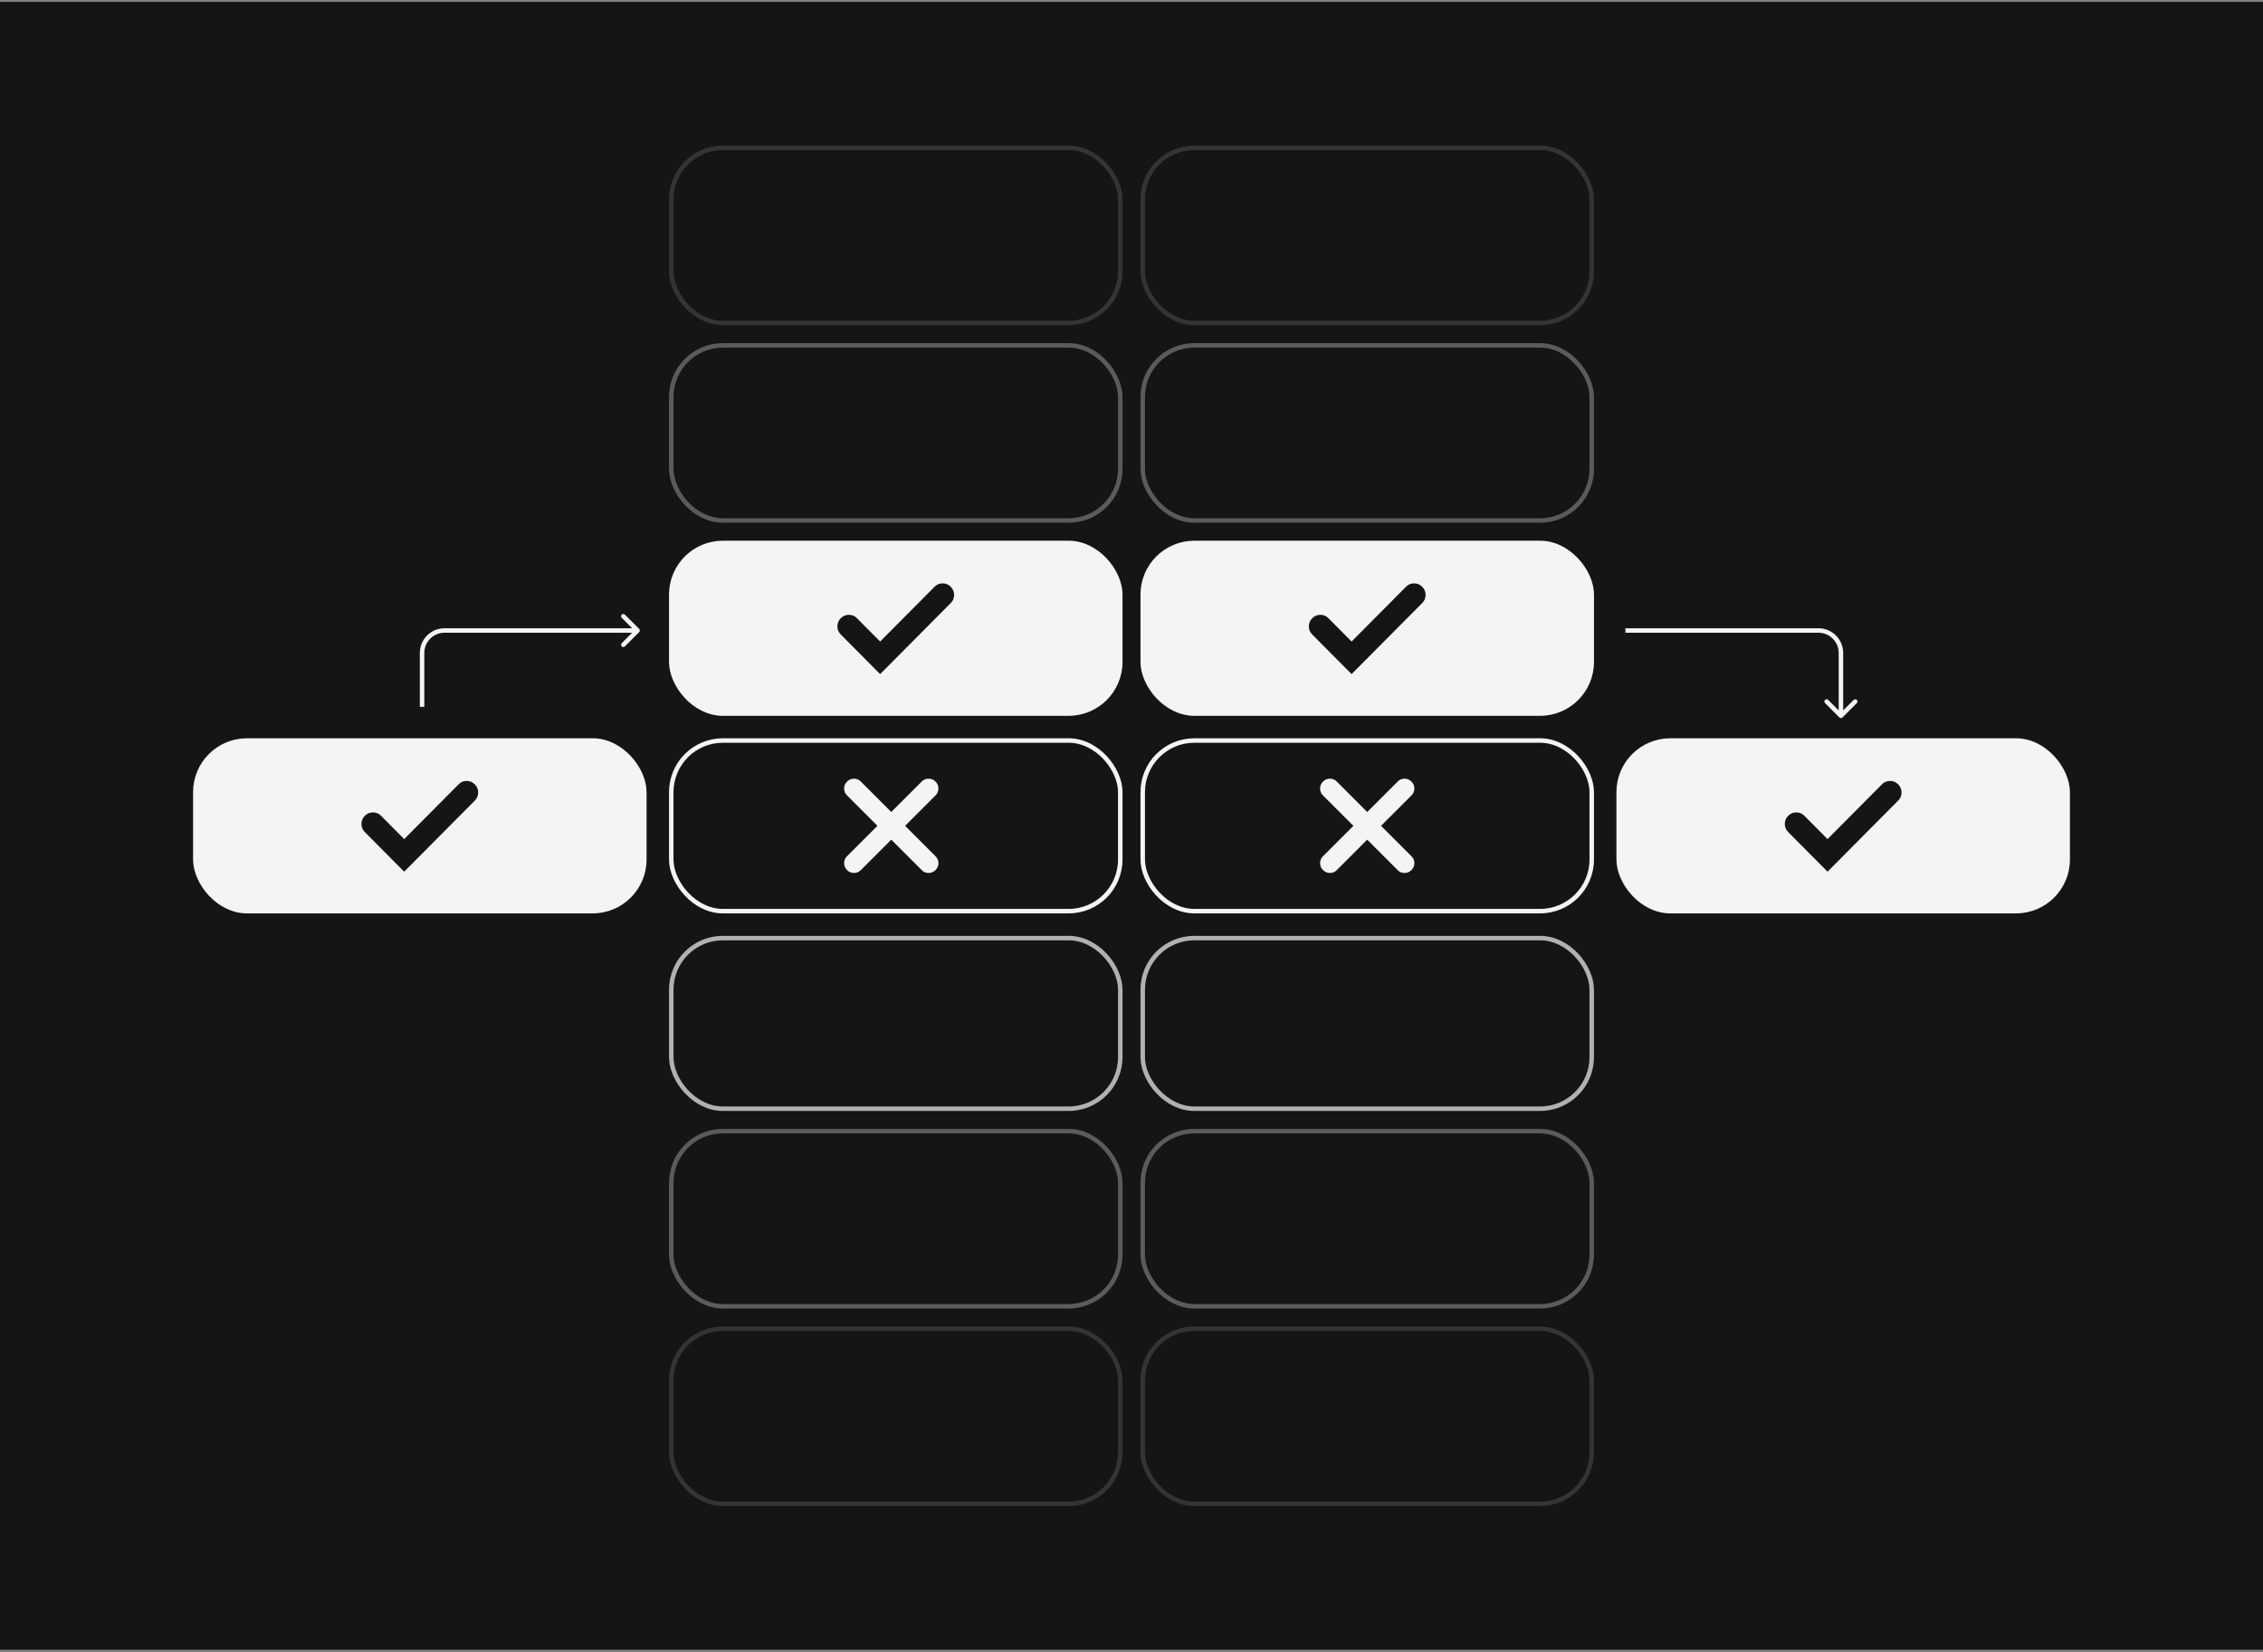
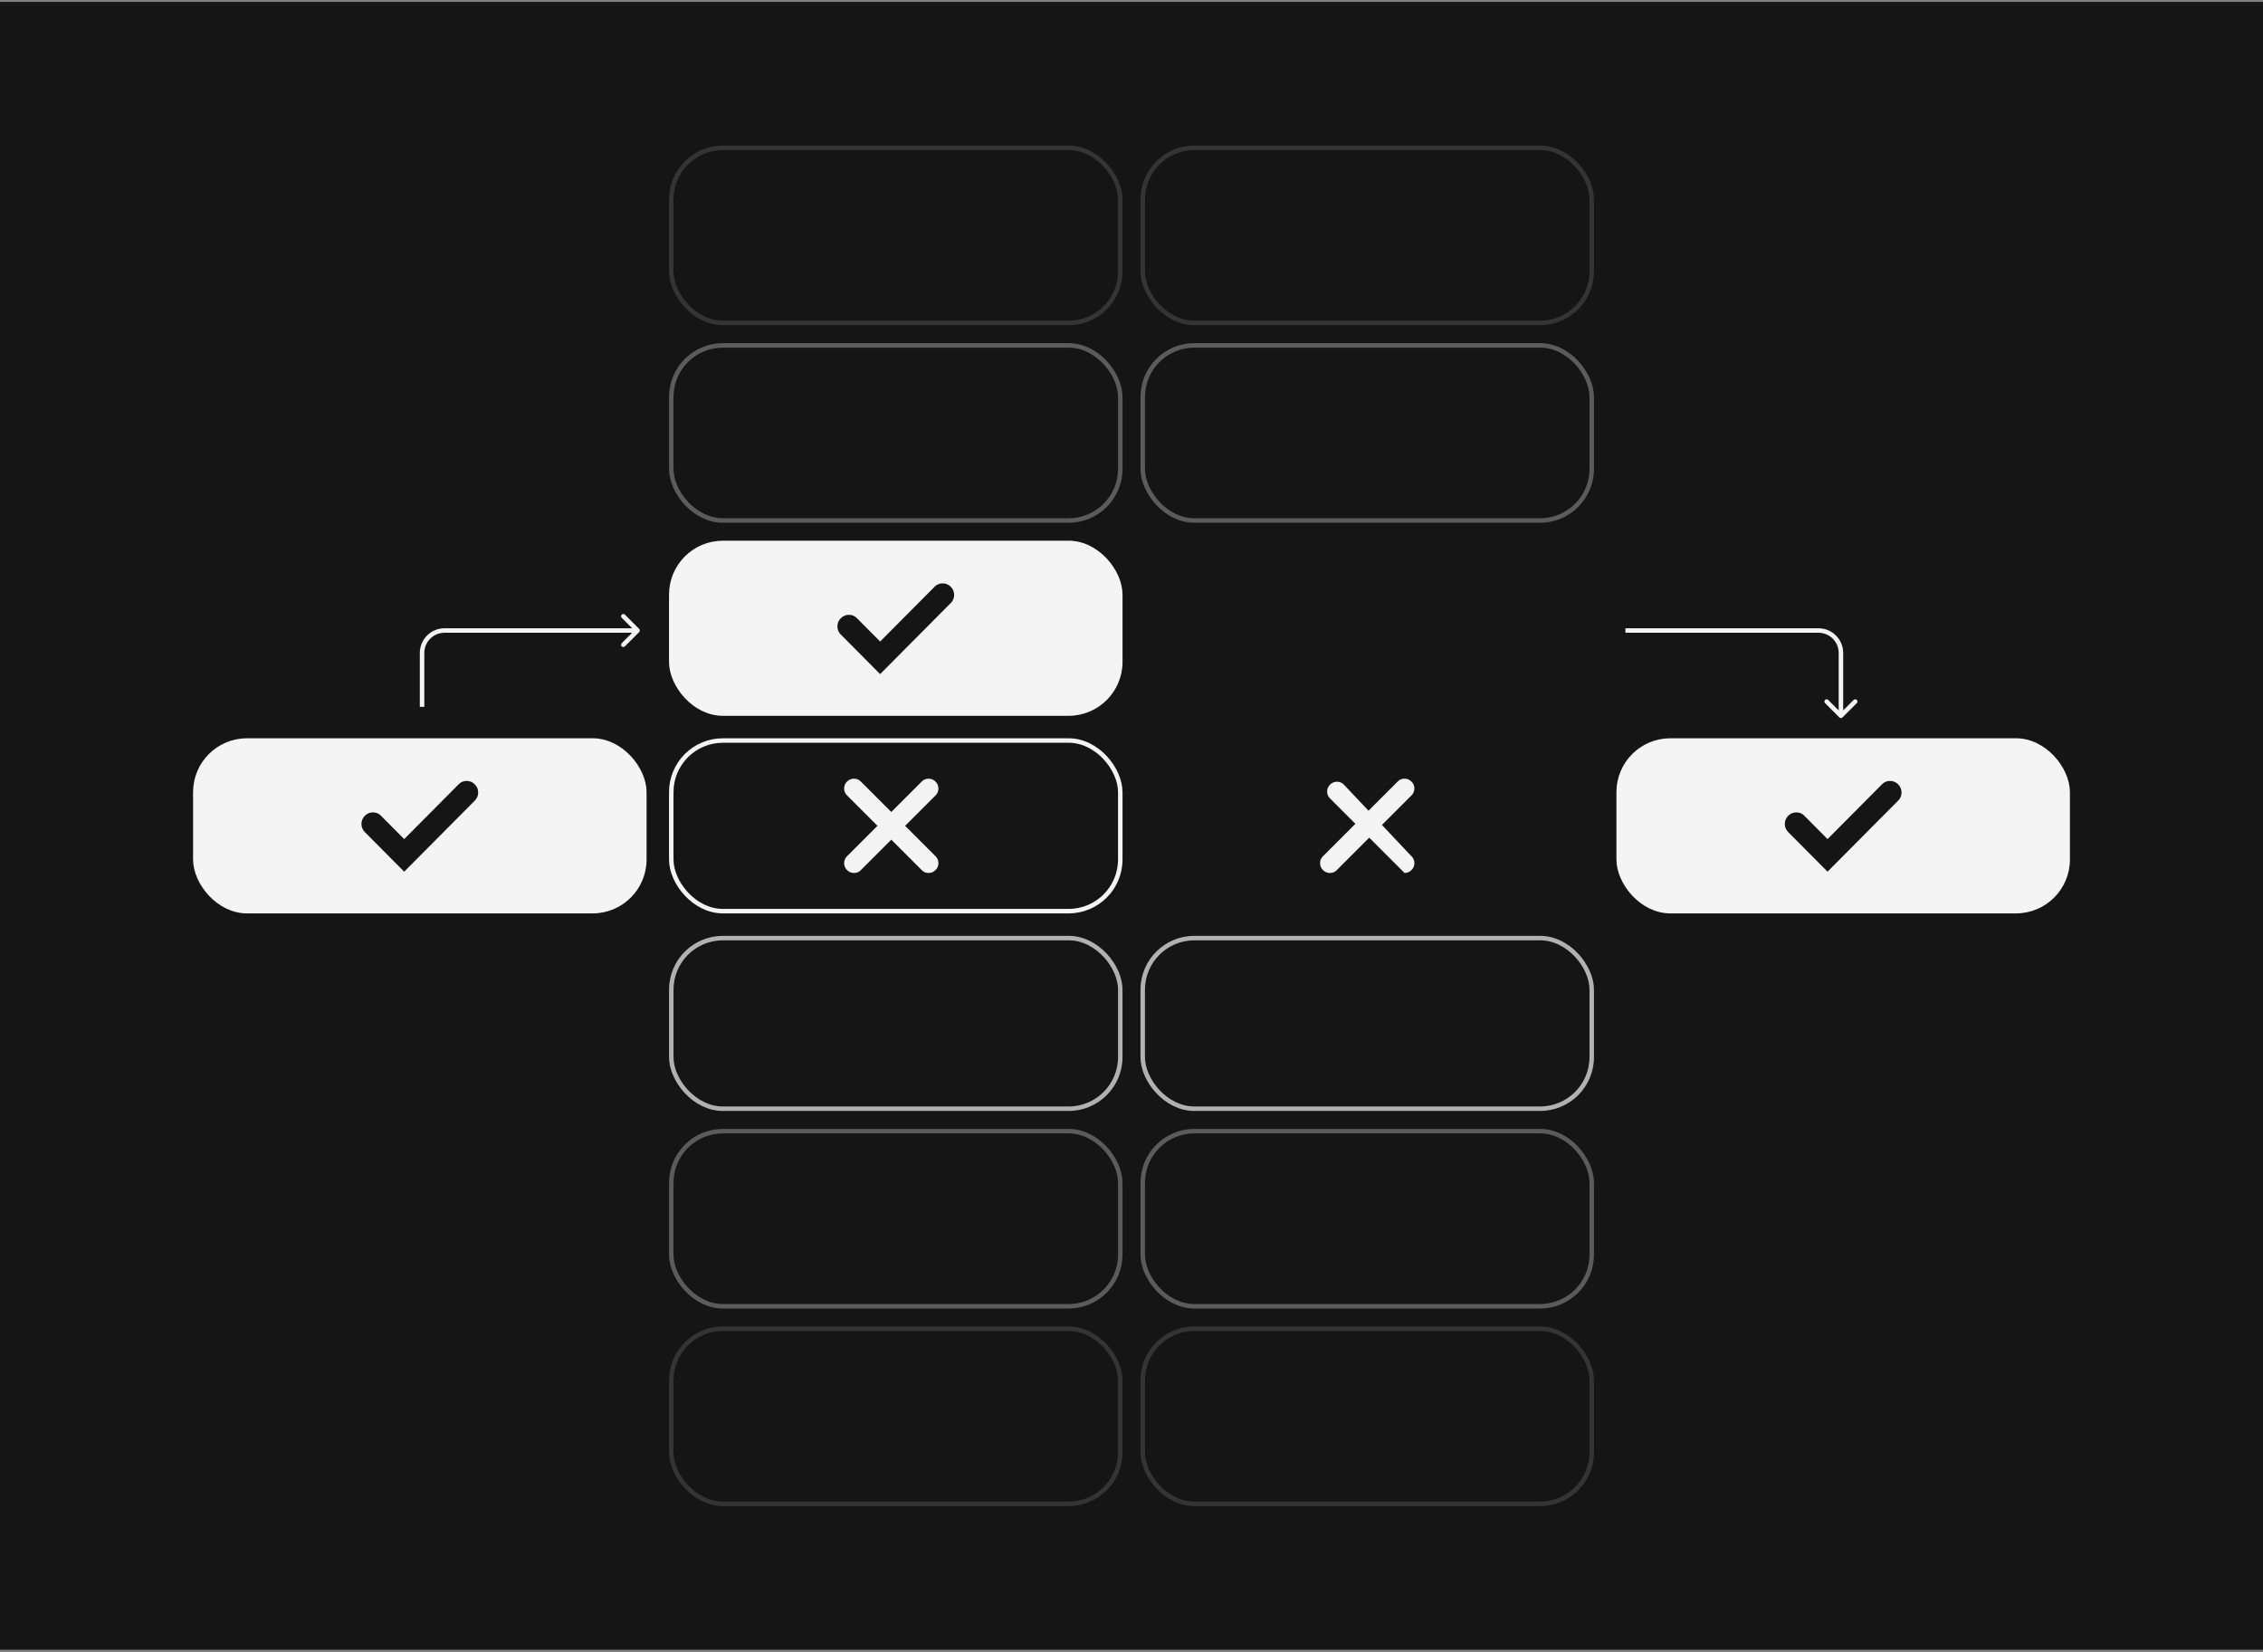
<svg xmlns="http://www.w3.org/2000/svg" fill="none" height="368" viewBox="0 0 504 368" width="504">
  <rect x="0" y="0" width="504" height="368" fill="#808080" stroke="none" />
  <path d="m0 .422h504v367h-504z" fill="#151515" />
  <rect height="38" rx="11.5" stroke="#f4f4f4" width="100" x="149.5" y="164.922" />
  <rect fill="#f4f4f4" height="38" rx="11.5" stroke="#f4f4f4" width="100" x="43.5" y="164.922" />
  <rect fill="#f4f4f4" height="38" rx="11.5" stroke="#f4f4f4" width="100" x="149.5" y="120.922" />
  <rect height="39" rx="11.5" stroke="#343434" width="100" x="149.5" y="295.922" />
  <rect height="39" rx="11.5" stroke="#5b5b5b" width="100" x="149.5" y="76.922" />
  <rect height="39" rx="11.5" stroke="#5b5b5b" width="100" x="149.5" y="251.922" />
  <rect height="39" rx="11.5" stroke="#343434" width="100" x="149.5" y="32.922" />
  <rect height="38" rx="11.5" stroke="#b1b1b1" width="100" x="149.5" y="208.922" />
-   <rect height="38" rx="11.5" stroke="#f4f4f4" width="100" x="254.5" y="164.922" />
  <rect fill="#f4f4f4" height="38" rx="11.5" stroke="#f4f4f4" width="100" x="360.5" y="164.922" />
-   <rect fill="#f4f4f4" height="38" rx="11.5" stroke="#f4f4f4" width="100" x="254.5" y="120.922" />
  <rect height="39" rx="11.5" stroke="#343434" width="100" x="254.5" y="295.922" />
  <rect height="39" rx="11.5" stroke="#5b5b5b" width="100" x="254.5" y="76.922" />
  <rect height="39" rx="11.5" stroke="#5b5b5b" width="100" x="254.5" y="251.922" />
  <rect height="39" rx="11.5" stroke="#343434" width="100" x="254.5" y="32.922" />
  <rect height="38" rx="11.5" stroke="#b1b1b1" width="100" x="254.5" y="208.922" />
  <path d="m208.384 190.727c.408.408.616.916.616 1.509 0 .592-.216 1.108-.647 1.539s-.946.647-1.539.647c-.639 0-1.163-.223-1.571-.678l-16.627-16.627c-.408-.408-.616-.916-.616-1.509s.216-1.108.647-1.539c.431-.432.946-.647 1.539-.647.639 0 1.163.223 1.571.677zm-3.141-16.628c.408-.454.932-.677 1.571-.677.593 0 1.108.215 1.539.647.431.431.647.946.647 1.539s-.208 1.101-.616 1.509l-16.627 16.627c-.408.455-.932.678-1.571.678-.593 0-1.108-.216-1.539-.647s-.647-.947-.647-1.539c0-.593.208-1.101.616-1.509z" fill="#f4f4f4" />
-   <path d="m314.384 190.727c.408.408.616.916.616 1.509 0 .592-.216 1.108-.647 1.539s-.946.647-1.539.647c-.639 0-1.163-.223-1.571-.678l-16.627-16.627c-.408-.408-.616-.916-.616-1.509s.216-1.108.647-1.539c.431-.432.946-.647 1.539-.647.639 0 1.163.223 1.571.677zm-3.141-16.628c.408-.454.932-.677 1.571-.677.593 0 1.108.215 1.539.647.431.431.647.946.647 1.539s-.208 1.101-.616 1.509l-16.627 16.627c-.408.455-.932.678-1.571.678-.593 0-1.108-.216-1.539-.647s-.647-.947-.647-1.539c0-.593.208-1.101.616-1.509z" fill="#f4f4f4" />
+   <path d="m314.384 190.727c.408.408.616.916.616 1.509 0 .592-.216 1.108-.647 1.539s-.946.647-1.539.647l-16.627-16.627c-.408-.408-.616-.916-.616-1.509s.216-1.108.647-1.539c.431-.432.946-.647 1.539-.647.639 0 1.163.223 1.571.677zm-3.141-16.628c.408-.454.932-.677 1.571-.677.593 0 1.108.215 1.539.647.431.431.647.946.647 1.539s-.208 1.101-.616 1.509l-16.627 16.627c-.408.455-.932.678-1.571.678-.593 0-1.108-.216-1.539-.647s-.647-.947-.647-1.539c0-.593.208-1.101.616-1.509z" fill="#f4f4f4" />
  <path d="m142.354 140.775c.195-.195.195-.511 0-.707l-3.182-3.182c-.196-.195-.512-.195-.708 0-.195.196-.195.512 0 .707l2.829 2.829-2.829 2.828c-.195.196-.195.512 0 .707.196.196.512.196.708 0zm-47.854 16.647v-12h-1v12zm4.5-16.5h43v-1h-43zm-4.5 4.5c0-2.485 2.015-4.5 4.5-4.5v-1c-3.038 0-5.5 2.462-5.5 5.5z" fill="#f4f4f4" />
  <path d="m410.354 159.775c-.196.196-.512.196-.708 0l-3.182-3.182c-.195-.195-.195-.511 0-.707.196-.195.512-.195.708 0l2.828 2.829 2.828-2.829c.196-.195.512-.195.708 0 .195.196.195.512 0 .707zm-.854-.353v-14h1v14zm-4.5-18.5h-43v-1h43zm4.5 4.5c0-2.485-2.015-4.5-4.5-4.5v-1c3.038 0 5.5 2.462 5.5 5.5z" fill="#f4f4f4" />
  <g fill="#151515">
    <path d="m419.462 175.064c.384-.431.877-.642 1.479-.642.558 0 1.044.204 1.45.613.406.408.609.897.609 1.459s-.196 1.043-.58 1.43l-15.4 15.498-8.44-8.493c-.384-.387-.58-.868-.58-1.43s.203-1.051.609-1.46c.406-.408.892-.613 1.45-.613.602 0 1.095.212 1.479.643l5.482 5.516z" stroke="#151515" />
    <path d="m102.462 175.064c.384-.431.877-.642 1.479-.642.558 0 1.044.204 1.45.613.406.408.609.897.609 1.459s-.196 1.043-.58 1.43l-15.4 15.498-8.44-8.493c-.384-.387-.58-.868-.58-1.43s.203-1.051.609-1.46c.406-.408.892-.613 1.45-.613.602 0 1.095.212 1.479.643l5.481 5.516z" stroke="#151515" />
    <path d="m208.462 131.064c.384-.431.877-.642 1.479-.642.558 0 1.044.204 1.45.613.406.408.609.897.609 1.459s-.196 1.043-.58 1.43l-15.4 15.498-8.44-8.493c-.384-.387-.58-.868-.58-1.43s.203-1.051.609-1.46c.406-.408.892-.613 1.45-.613.602 0 1.095.212 1.479.643l5.482 5.516z" stroke="#151515" />
    <path d="m313.462 131.064c.384-.431.877-.642 1.479-.642.558 0 1.044.204 1.45.613.406.408.609.897.609 1.459s-.196 1.043-.58 1.43l-15.4 15.498-8.44-8.493c-.384-.387-.58-.868-.58-1.43s.203-1.051.609-1.46c.406-.408.892-.613 1.45-.613.602 0 1.095.212 1.479.643l5.482 5.516z" stroke="#151515" />
  </g>
</svg>